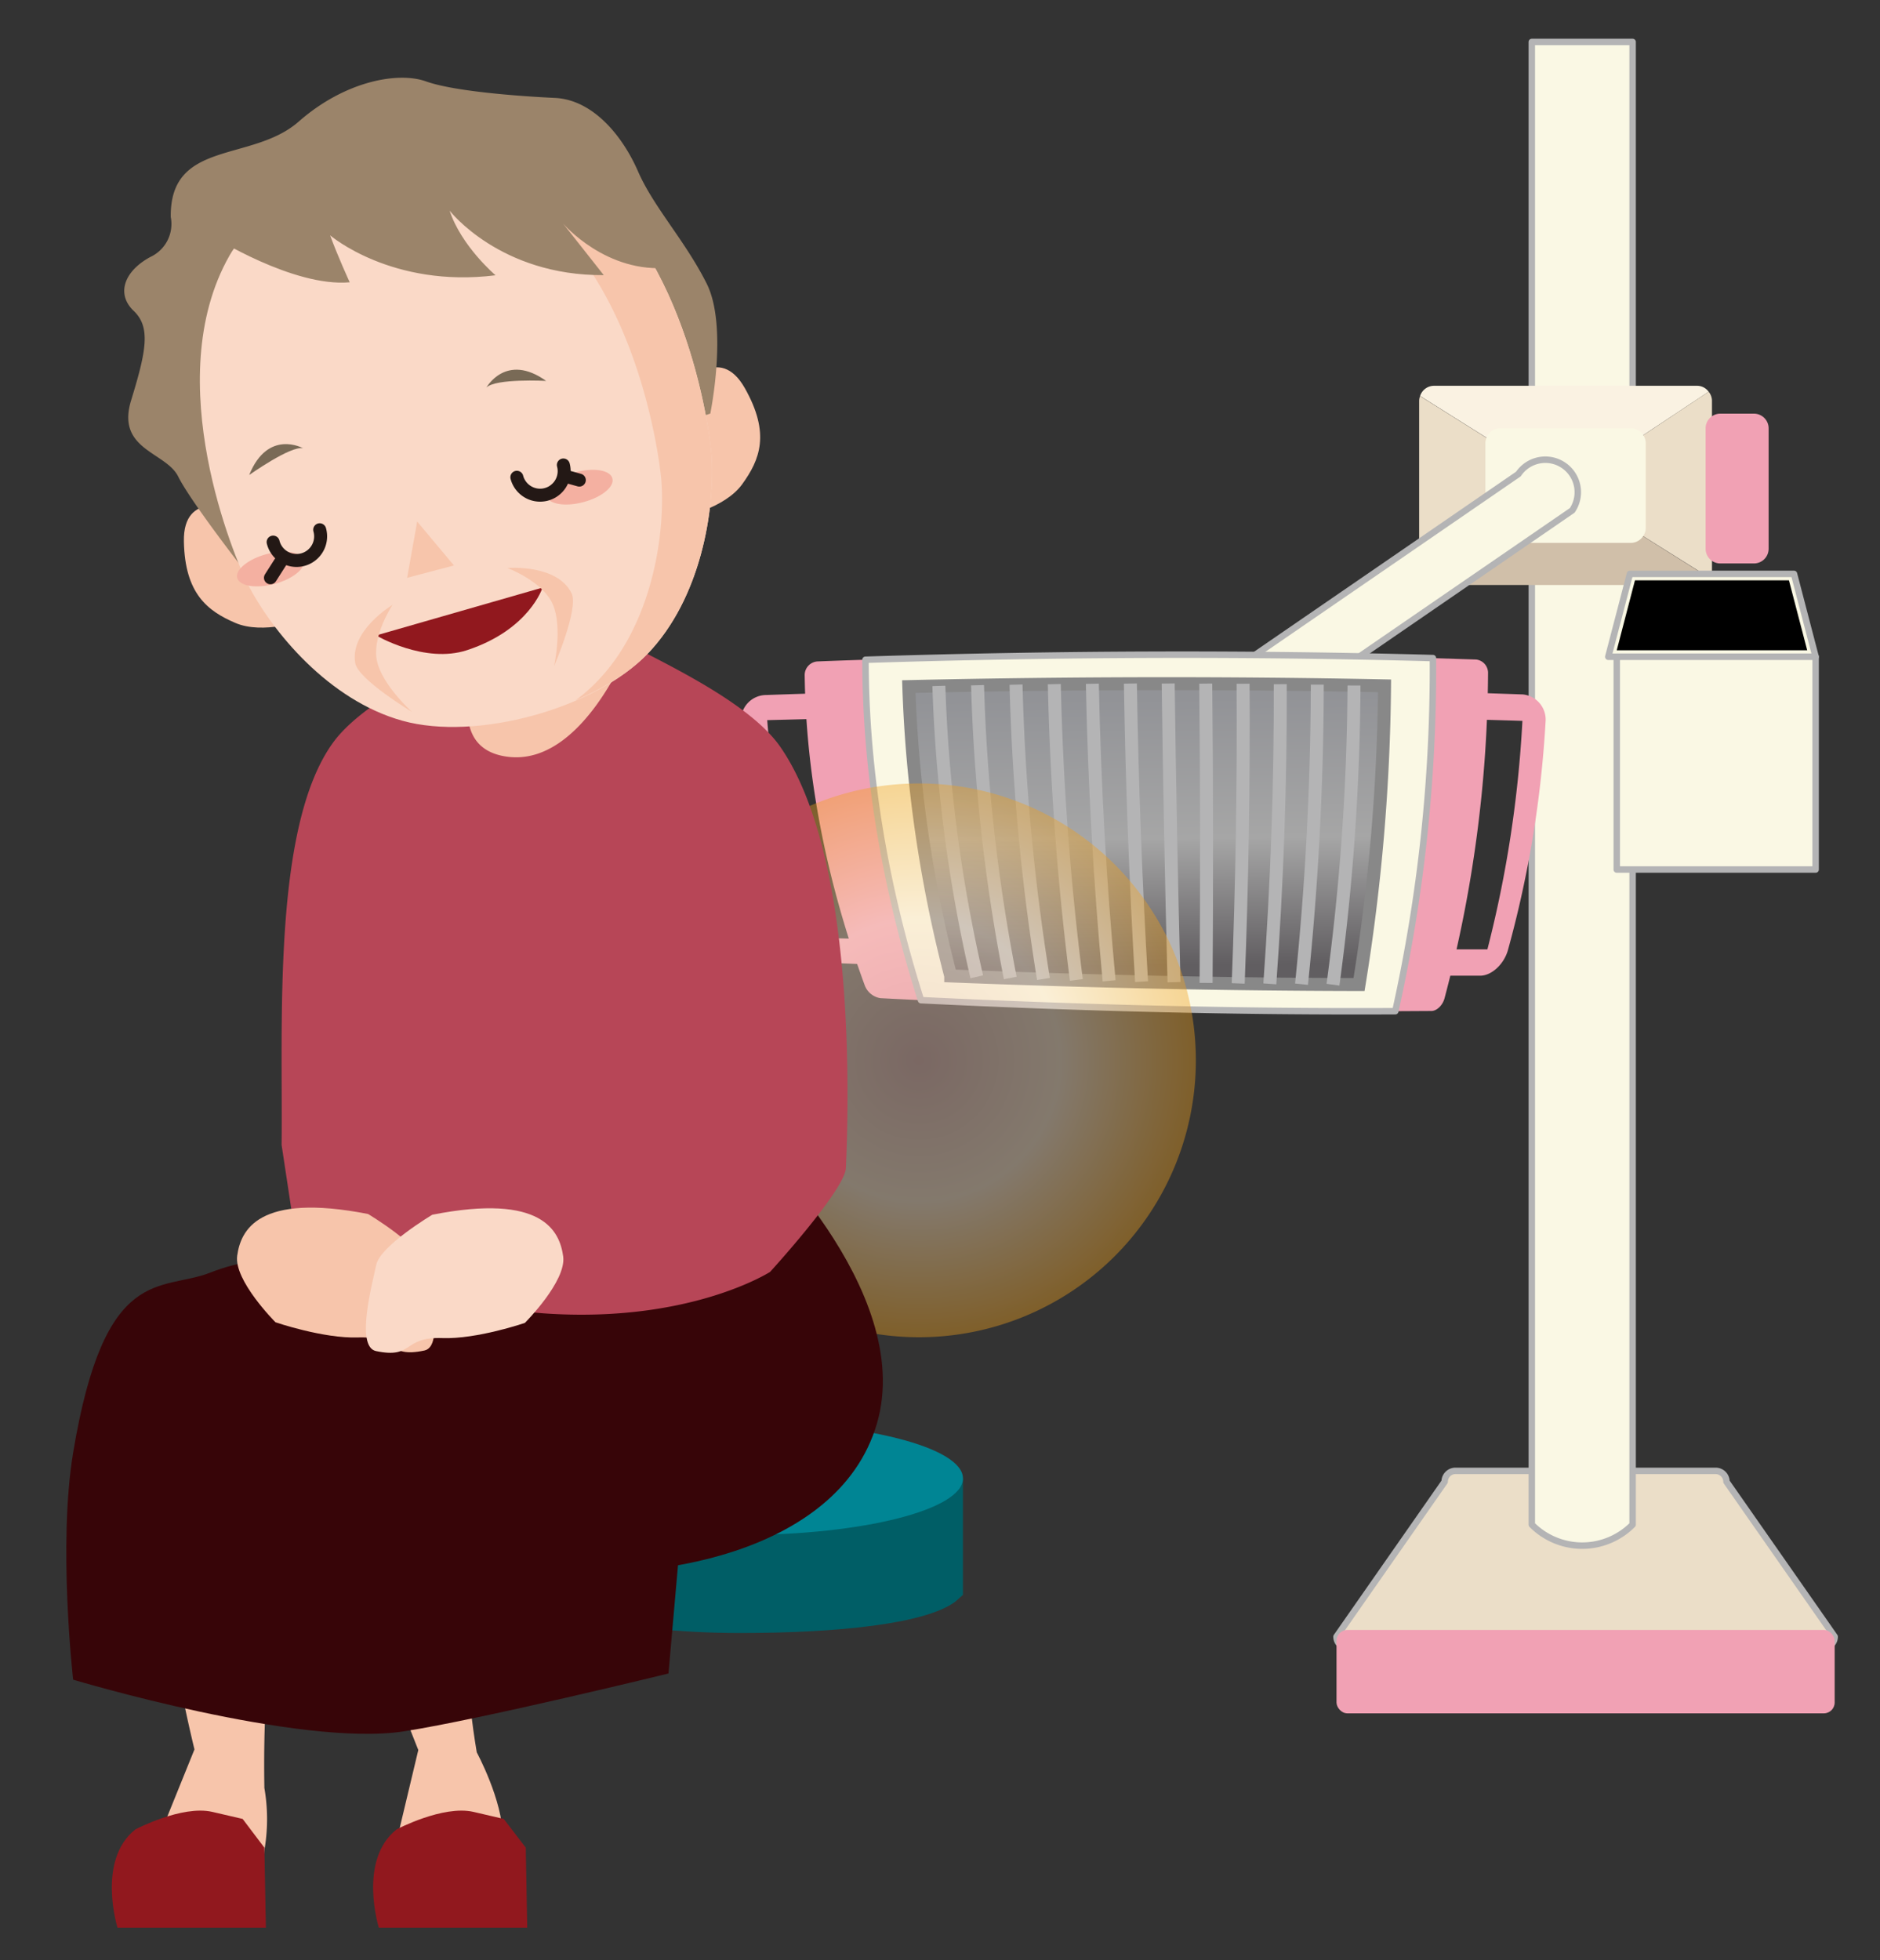
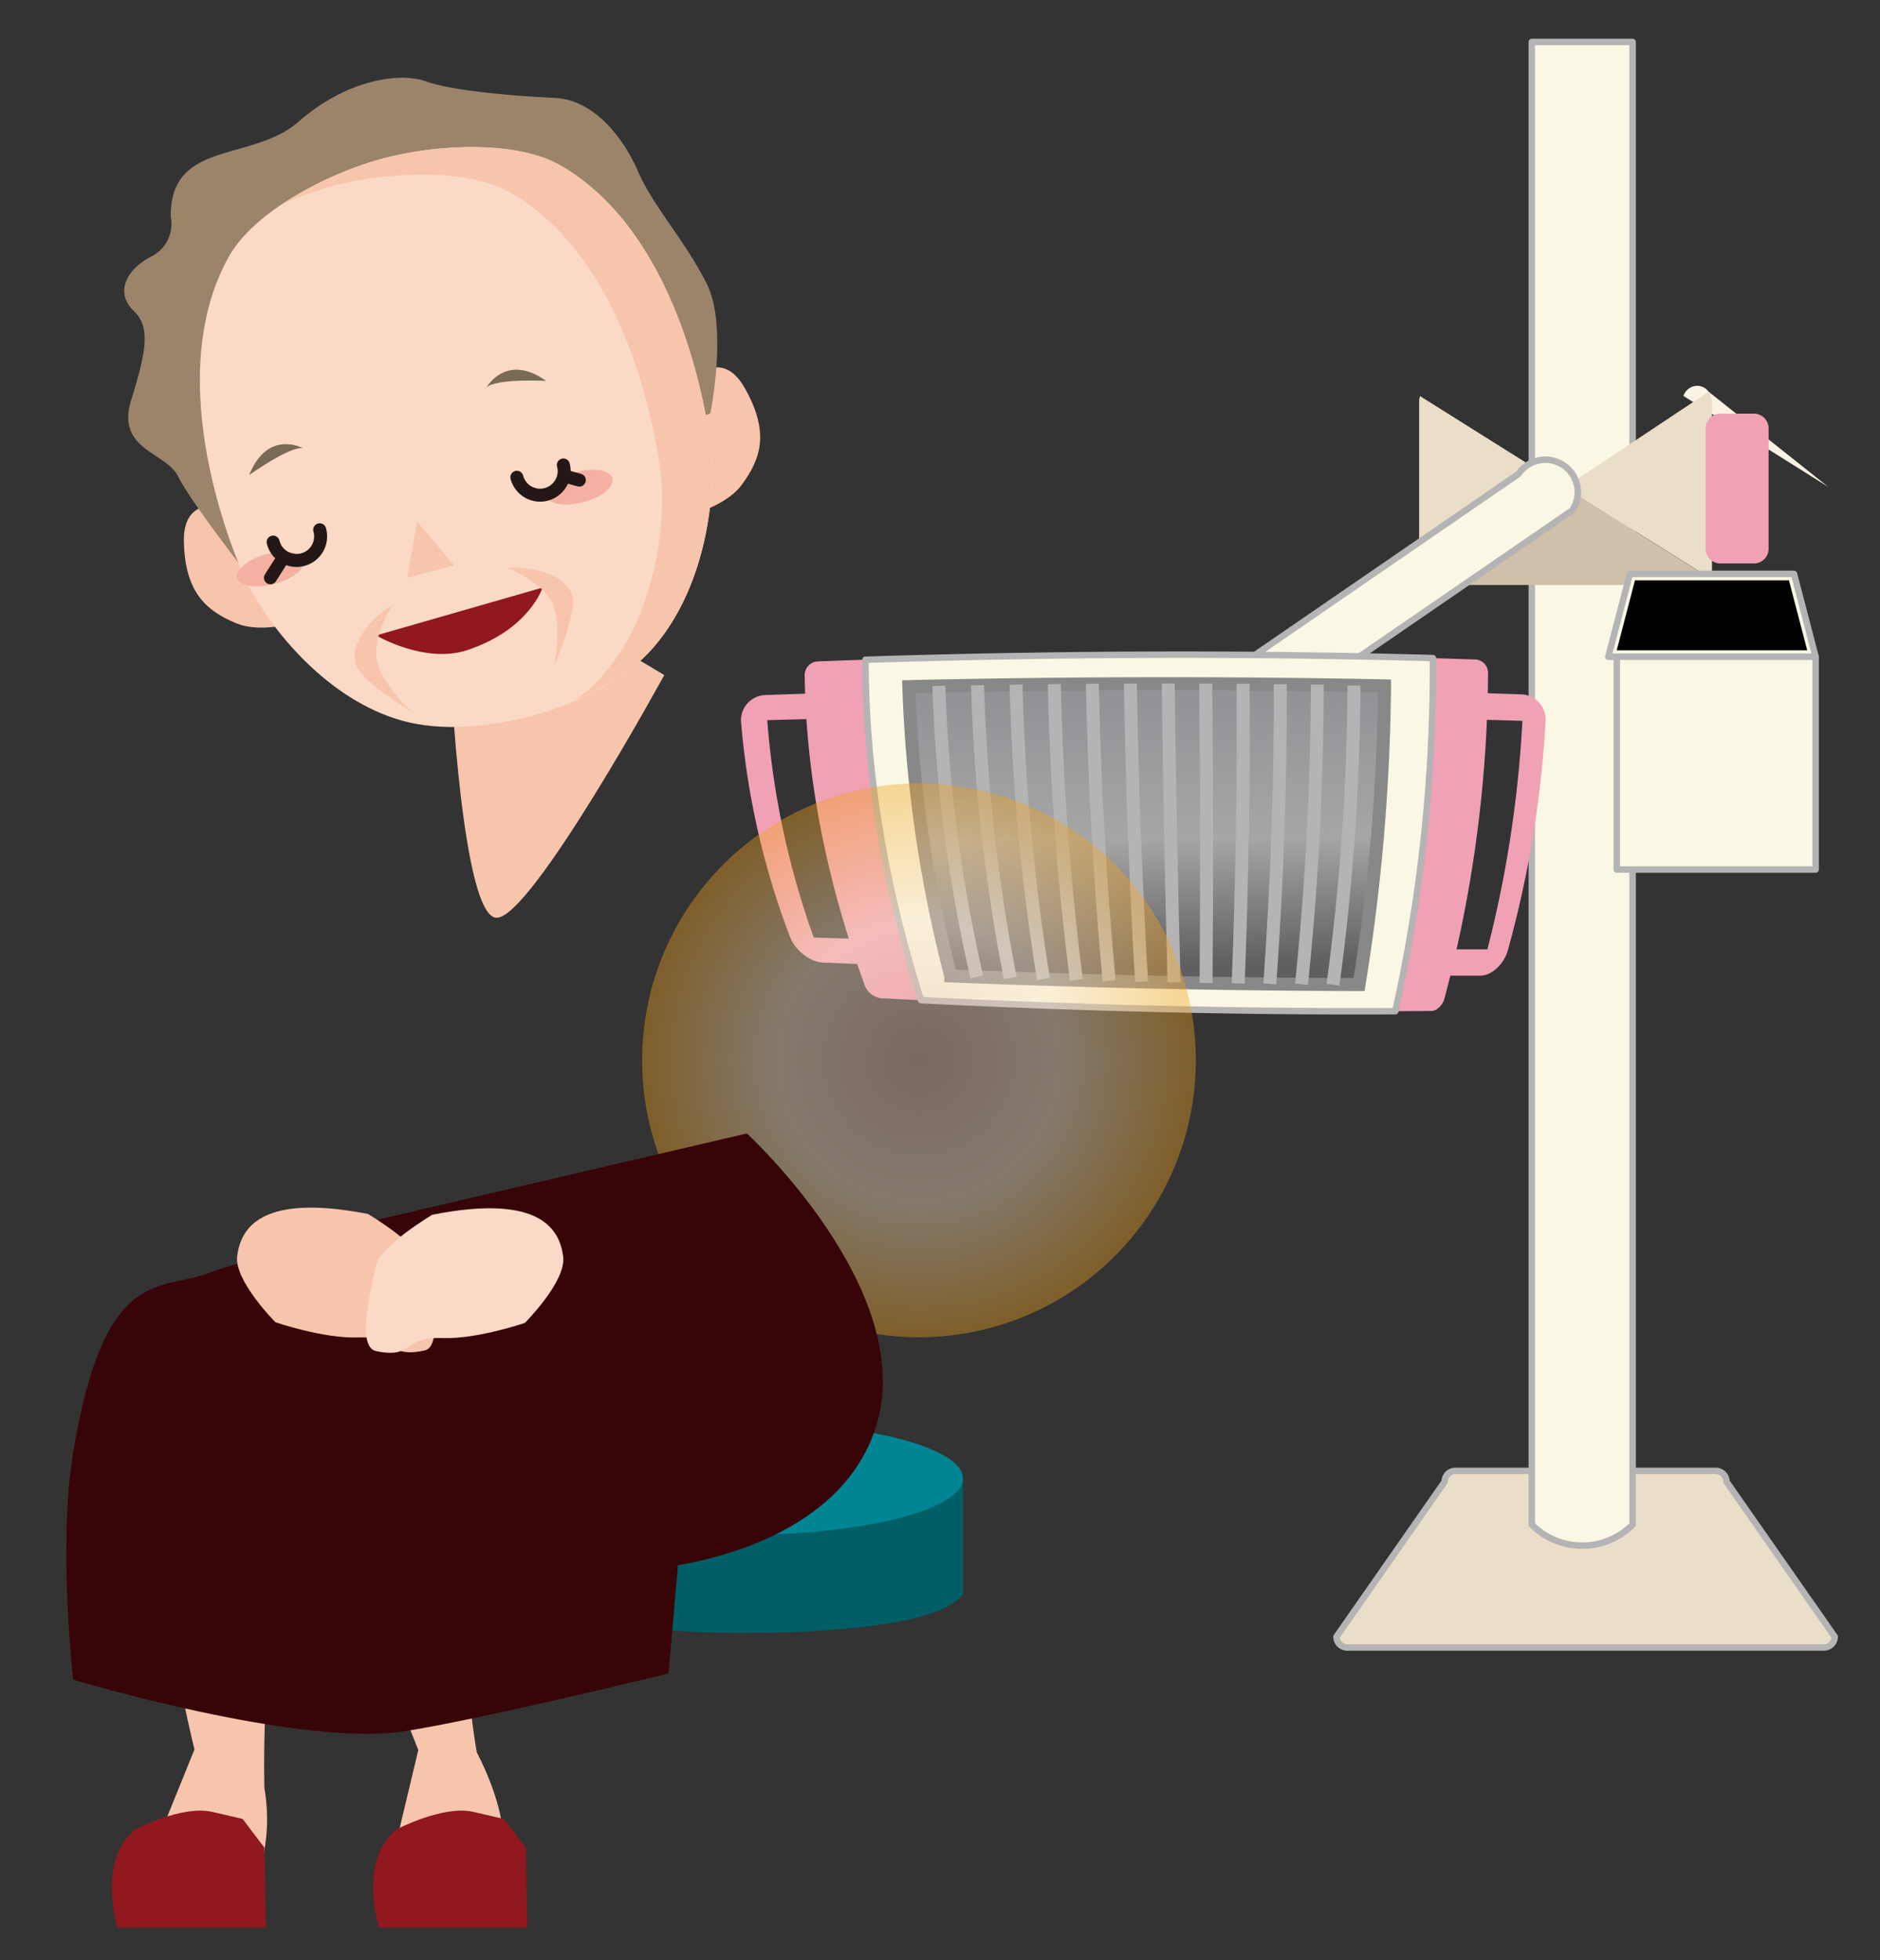
<svg xmlns="http://www.w3.org/2000/svg" width="384" height="400.32" viewBox="0 0 384 400.32">
  <rect x="0" y="0" width="384" height="400.32" fill="#333333" stroke="none" />
  <defs>
    <style>.a,.j,.k,.v{fill:none;}.b,.e{fill:#ebdec8;}.b,.c,.k{stroke:#b4b4b5;}.b,.c,.v{stroke-linecap:round;}.b,.c{stroke-linejoin:round;stroke-width:1.32px;}.c,.g{fill:#faf8e4;}.d{fill:#faf2e2;}.f{fill:#d0bfa9;}.h{fill:#f1a1b4;}.i{fill:url(#a);}.j{stroke:#888;}.j,.k,.v{stroke-miterlimit:10;stroke-width:2.65px;}.l{opacity:0.4;fill:url(#b);}.m{fill:#005e66;}.n{fill:#008594;}.o{fill:#370508;}.p{fill:#f7c5ab;}.q{fill:#b74657;}.r{fill:#9b846a;}.s{fill:#fad9c7;}.t{fill:#796a56;}.u{fill:#f4b0a1;}.v{stroke:#231815;}.w{fill:#91181e;}</style>
    <linearGradient id="a" x1="239.3" y1="142.27" x2="239.3" y2="197.38" gradientTransform="matrix(1, -0.01, 0.01, 1, -5.87, 2.15)" gradientUnits="userSpaceOnUse">
      <stop offset="0.01" stop-color="#929397" />
      <stop offset="0.53" stop-color="#a6a6a6" />
      <stop offset="1" stop-color="#615e61" />
    </linearGradient>
    <radialGradient id="b" cx="187.71" cy="216.56" r="56.55" gradientUnits="userSpaceOnUse">
      <stop offset="0.01" stop-color="#e5b7ab" />
      <stop offset="0.51" stop-color="#fbe1c2" />
      <stop offset="1" stop-color="#f0a01c" />
    </radialGradient>
  </defs>
  <title>アセット 59</title>
  <rect class="a" width="384" height="400.32" />
  <path class="b" d="M374.74,334.25a2.2,2.2,0,0,1-2.21,2.21H275.2a2.2,2.2,0,0,1-2.21-2.21l22.09-31.65a2.21,2.21,0,0,1,2.21-2.21h53.14a2.21,2.21,0,0,1,2.21,2.21Z" />
  <path class="c" d="M333.47,311.37a14.5,14.5,0,0,1-20.59,0V8.57h20.59Z" />
-   <path class="d" d="M349,80a2.92,2.92,0,0,0-2.34-1.21H292.87a3,3,0,0,0-2.81,2.08l29.62,18.6Z" />
+   <path class="d" d="M349,80a2.92,2.92,0,0,0-2.34-1.21a3,3,0,0,0-2.81,2.08l29.62,18.6Z" />
  <path class="e" d="M290.06,80.9a2.74,2.74,0,0,0-.19.91v34.66a3,3,0,0,0,1,2.18L319.68,99.5Z" />
  <path class="e" d="M349.68,116.47V81.81A2.91,2.91,0,0,0,349,80L319.68,99.5,349.19,118A3,3,0,0,0,349.68,116.47Z" />
  <path class="f" d="M319.68,99.5l-28.85,19.15a3,3,0,0,0,2,.82h53.81a3,3,0,0,0,2.51-1.45Z" />
-   <path class="g" d="M335.66,88.9a3,3,0,0,0-2.5-1.45H306.4a3,3,0,0,0-2.79,2,3.06,3.06,0,0,0-.21,1v17.42a3.08,3.08,0,0,0,3,3h26.76a3,3,0,0,0,2.44-1.36,2.9,2.9,0,0,0,.55-1.63V90.44A3,3,0,0,0,335.66,88.9Z" />
  <path class="c" d="M255.67,149.53a6.63,6.63,0,0,1-7.86-9.9l62.33-42.82a6.63,6.63,0,1,1,11,7.42l-62.33,42.82A6.66,6.66,0,0,1,255.67,149.53Z" />
  <path class="h" d="M182,197.13c-4.62-.18-9.25-.35-13.93-.56-2.59-.09-5.67-2.47-6.72-5.27a159.47,159.47,0,0,1-10-44.07,5.16,5.16,0,0,1,5.15-5.29c5.26-.19,10.53-.35,15.77-.5a5.39,5.39,0,0,1,5.51,5.13,233.84,233.84,0,0,0,7.45,45.49C186,195,184.6,197.22,182,197.13Zm-1.55-5.22c.25.87.5,1.73.76,2.61-.25-.88-.51-1.74-.76-2.61Zm-23.74-44.84a170.62,170.62,0,0,0,9.5,44.4l14.24.44a212.86,212.86,0,0,1-8-45.24Z" />
  <path class="h" d="M167.05,135.08a2.79,2.79,0,0,0-2.69,2.71c.26,21.15,4.53,42.26,12.24,63.37a4.11,4.11,0,0,0,3.22,2.69c3.93.21,7.8.39,11.69.57-6.92-23.24-10.69-46.5-10.74-69.82C176.2,134.75,171.64,134.89,167.05,135.08Z" />
  <path class="h" d="M286.58,193.88a328.07,328.07,0,0,0,5.05-47.22,5.21,5.21,0,0,1,5-5.31c4.84.13,9.63.31,14.42.47a5.17,5.17,0,0,1,4.64,5.59,222.06,222.06,0,0,1-7.65,46.49c-.79,3-3.37,5.35-5.67,5.36-4.17,0-8.35,0-12.53,0C287.53,199.31,286.07,196.88,286.58,193.88Zm4.37,0c-.18.92-.35,1.8-.52,2.71.17-.91.34-1.8.52-2.71Zm5.59-47.08A299.8,299.8,0,0,1,291,193.88q6.44,0,12.81,0a237.57,237.57,0,0,0,7.15-46.66C306.14,147.07,301.35,146.94,296.54,146.8Z" />
  <path class="h" d="M301.48,134.69a2.74,2.74,0,0,1,2.46,2.83,263.77,263.77,0,0,1-8.86,66.25c-.35,1.48-1.58,2.69-2.7,2.7l-10.62.06a350.45,350.45,0,0,0,7-72.24Z" />
  <path class="c" d="M285,206.51c-31.35.16-63.56-.62-96.88-2.25-7.33-23.15-11.31-46.29-11.34-69.52,39.53-1.25,78.25-1.38,115.9-.34A322,322,0,0,1,285,206.51Z" />
  <path class="i" d="M277.59,201.07q-40.68-.07-83.4-1.76a269.77,269.77,0,0,1-8.56-59.09q49.55-1.11,97.17-.15A400.73,400.73,0,0,1,277.59,201.07Z" />
  <path class="j" d="M277.59,201.07q-40.68-.07-83.4-1.76a269.77,269.77,0,0,1-8.56-59.09q49.55-1.11,97.17-.15A400.73,400.73,0,0,1,277.59,201.07Z" />
  <path class="k" d="M191.77,140.08a307.14,307.14,0,0,0,7.74,59.41" />
  <path class="k" d="M199.67,139.94a363.48,363.48,0,0,0,6.68,59.79" />
  <path class="k" d="M207.53,139.82a446.68,446.68,0,0,0,5.6,60.11" />
  <path class="k" d="M215.35,139.72a580.9,580.9,0,0,0,4.5,60.41" />
  <path class="k" d="M223.12,139.64q.6,30.39,3.42,60.67" />
  <path class="k" d="M230.89,139.6q.48,30.48,2.28,60.88" />
  <path class="k" d="M238.61,139.59q.39,30.57,1.19,61" />
  <path class="k" d="M246.28,139.61q.3,30.63.07,61.13" />
  <path class="k" d="M253.91,139.64q.19,30.68-1,61.2" />
  <path class="k" d="M261.5,139.73c.08,20.44-.68,40.84-2.13,61.2" />
  <path class="k" d="M269.06,139.82A604.29,604.29,0,0,1,265.84,201" />
  <path class="k" d="M276.56,140a470.42,470.42,0,0,1-4.29,61.1" />
-   <rect class="h" x="272.99" y="332.88" width="101.75" height="17.03" rx="2.21" ry="2.21" />
  <polygon class="c" points="370.85 134.13 328.5 134.13 332.92 117.2 366.43 117.2 370.85 134.13" />
  <polygon points="330.23 132.8 333.95 118.52 365.4 118.52 369.13 132.8 330.23 132.8" />
  <rect class="c" x="330.23" y="134.13" width="40.62" height="43.45" />
  <path class="h" d="M361.25,112.07a3,3,0,0,1-3,3h-6.87a3,3,0,0,1-3-3V87.48a3,3,0,0,1,3-3h6.87a3,3,0,0,1,3,3Z" />
  <path class="l" d="M244.26,216.56A56.55,56.55,0,1,1,187.71,160,56.54,56.54,0,0,1,244.26,216.56Z" />
  <path class="m" d="M121.56,301.93v11.25c-9.74,2.12-15.93,5.25-15.93,8.76,0,6.39,20.39,11.56,45.52,11.56,20,0,37.81-1.85,43.95-6.38l1.59-1.41V301.93Z" />
  <path class="n" d="M196.69,301.93c0,6.38-20.39,11.56-45.54,11.56s-45.52-5.18-45.52-11.56,20.39-11.57,45.52-11.57S196.69,295.55,196.69,301.93Z" />
  <path class="o" d="M152.55,231.48s34.62,31.75,26.56,59.27-48.45,32.12-64.57,29.81S50.86,309,50.86,309l15-57.28Z" />
  <path class="p" d="M54,365.15c-.44-26.43,2.73-37.49,5.32-54.53,6.72-43.75-34.59-37.54-29.86-13,0,0,3.86,33.16,10.26,59.66l-9.11,22.51,5.29,8s1.76,5.45,10.65,1.15,6.44-4.29,7.54-11.61A37.08,37.08,0,0,0,54,365.15Z" />
  <path class="p" d="M97.38,357.87c-4.38-26.08.5-32.27.54-49.5.12-44.25-39.81-32-31.48-8.43,0,0,8.76,32.23,19,57.46L79.81,381l6.44,7.13s2.53,5.13,10.69-.43,5.72-5.22,5.74-12.61S97.38,357.87,97.38,357.87Z" />
  <path class="p" d="M125.89,132l1.33-11.11-13-.32-13-.32.81,11.15L92,136.77s2.34,50.47,9.41,50.66,34.27-49.56,34.27-49.56Z" />
-   <path class="q" d="M159.33,152.45c-6.15-8.76-22.59-16.49-30.71-20.77,0,0-9.53,24.75-24.84,22.88s-4.68-23.14-4.68-23.14C90.89,135.58,74.29,143,68,151.7c-12.44,17.21-10.21,57.5-10.48,82.13l3.52,23.23a186.07,186.07,0,0,0,50,11.16c29.84,2.09,46.26-8.47,46.26-8.47s15.32-16.78,15.48-21.23C173.61,219.87,174,173.51,159.33,152.45Z" />
  <path class="p" d="M47.91,104s-10.56-4.09-10.35,6.58,4.83,14.2,10.52,16.64,14-.55,14-.55Z" />
  <path class="p" d="M139.87,78.84s7-8.88,12.26.42,3.08,14.63-.54,19.64-12.39,6.69-12.39,6.69Z" />
  <path class="r" d="M34.88,44.32a7.43,7.43,0,0,1-4.17,8.16c-5.53,3-6.92,7.67-3.41,11s2.59,8.17-.52,18.29,7.12,10.52,9.61,15.54,13,18.51,13,18.51l95.69-31.35s3.66-17.79-.74-26.56S133.5,42.3,130.32,35s-9.23-14.63-16.95-15S92.64,18.64,87,16.62s-16.49-.13-26,8.22S34.67,28.46,34.88,44.32Z" />
  <path class="s" d="M46.87,52.2c5.07-8.86,19.53-16.6,30.92-19.72s27.72-3.81,36.61,1.26C139.93,48.35,145,88.15,145.34,93c.73,11.22-2.21,29.15-13,40.45S97.29,151.39,82.21,147.2,55.54,129,50.45,119C48.29,114.6,32.34,77.78,46.87,52.2Z" />
  <path class="p" d="M122.12,139c10.85-11.29,13.74-29.22,13-40.43-.32-4.88-5.37-44.68-30.92-59.26C95.31,34.27,78.92,35,67.57,38.09a68.44,68.44,0,0,0-9.87,3.6,71.68,71.68,0,0,1,20.09-9.21c11.31-3.1,27.72-3.81,36.61,1.26C139.93,48.35,145,88.15,145.34,93c.73,11.22-2.21,29.15-13,40.45-3.71,3.84-9,7.09-14.83,9.6A33.41,33.41,0,0,0,122.12,139Z" />
  <path class="t" d="M61.9,91.54s-7.17-4-11,5.46C50.93,97,59.34,91,61.9,91.54Z" />
  <path class="t" d="M99.35,79.15s4-7.21,12.2-1.36C111.55,77.79,101.22,77.24,99.35,79.15Z" />
  <path class="u" d="M48.45,118c.45,1.72,3.89,2.25,7.6,1.26s6.42-3.15,6-4.84-3.86-2.25-7.59-1.26S48,116.37,48.45,118Z" />
  <path class="u" d="M111.58,101.27c.44,1.69,3.81,2.28,7.57,1.28s6.4-3.15,5.93-4.86-3.82-2.24-7.56-1.24S111.14,99.59,111.58,101.27Z" />
  <line class="v" x1="115.35" y1="97.22" x2="118.33" y2="98.05" />
  <path class="v" d="M105.57,97.47a4.91,4.91,0,1,0,9.5-2.51" />
  <line class="v" x1="57.55" y1="114.38" x2="55.24" y2="118" />
  <path class="v" d="M65.3,108.19a4.92,4.92,0,1,1-9.51,2.52" />
  <polygon class="p" points="85.21 106.51 92.72 115.48 83.16 118 85.21 106.51" />
  <path class="w" d="M110.82,120s-2.67,8.57-15.39,12.77c-8.66,2.87-18.6-3-18.6-3Z" />
  <path class="p" d="M80.17,123.53s-8.73,5.22-7.62,11.86c.57,3.38,11.61,10,11.61,10S78.11,140,77,135,80.17,123.53,80.17,123.53Z" />
  <path class="p" d="M103.65,116s10.15-.87,13.1,5.17c1.52,3.07-3.58,14.88-3.58,14.88s1.77-7.86-.24-12.59S103.65,116,103.65,116Z" />
-   <path class="r" d="M43.43,48.27s16.51,10.42,28,9.38c0,0-2.48-5.39-4-9.59,0,0,12.57,10.81,33.79,8.16,0,0-7-5.94-9.38-13.2,0,0,10.27,13.31,31.48,13.17L115,45.64s8.85,10.4,21.86,9c0,0-17-30.16-43.51-28.31C51.8,29.17,43.43,48.27,43.43,48.27Z" />
  <path class="w" d="M27.65,373.61s9.5-5,15.7-3.58l6.21,1.44L54,377.34l.31,16.34H24S19.7,379.91,27.65,373.61Z" />
  <path class="w" d="M81,373.61s9.49-5,15.69-3.58l6.2,1.44,4.5,5.87.3,16.34H77.38S73.07,379.91,81,373.61Z" />
  <path class="o" d="M98.28,267.67S67.15,250.3,43,259.88c-10.13,4-21.62-2-28.06,36.79-3.14,18.85,0,46.36,0,46.36s46.27,13.88,67.6,10.55c15.84-2.47,54-11.81,54-11.81l3.64-41.38Z" />
  <path class="p" d="M75.18,247.93s10.63,6.35,11.45,10.27,4.28,16.7.06,17.61c-7.79,1.65-5.32-2.95-13.57-2.67-7.09.25-16.85-3.1-16.85-3.1s-8.53-8.53-7.82-13.6S52.58,243.5,75.18,247.93Z" />
  <path class="s" d="M88.3,248.08s-10.63,6.34-11.45,10.22-4.27,16.72-.06,17.62c7.79,1.64,5.33-2.95,13.58-2.65,7.08.25,16.84-3.1,16.84-3.1s8.54-8.53,7.82-13.61S110.9,243.62,88.3,248.08Z" />
</svg>